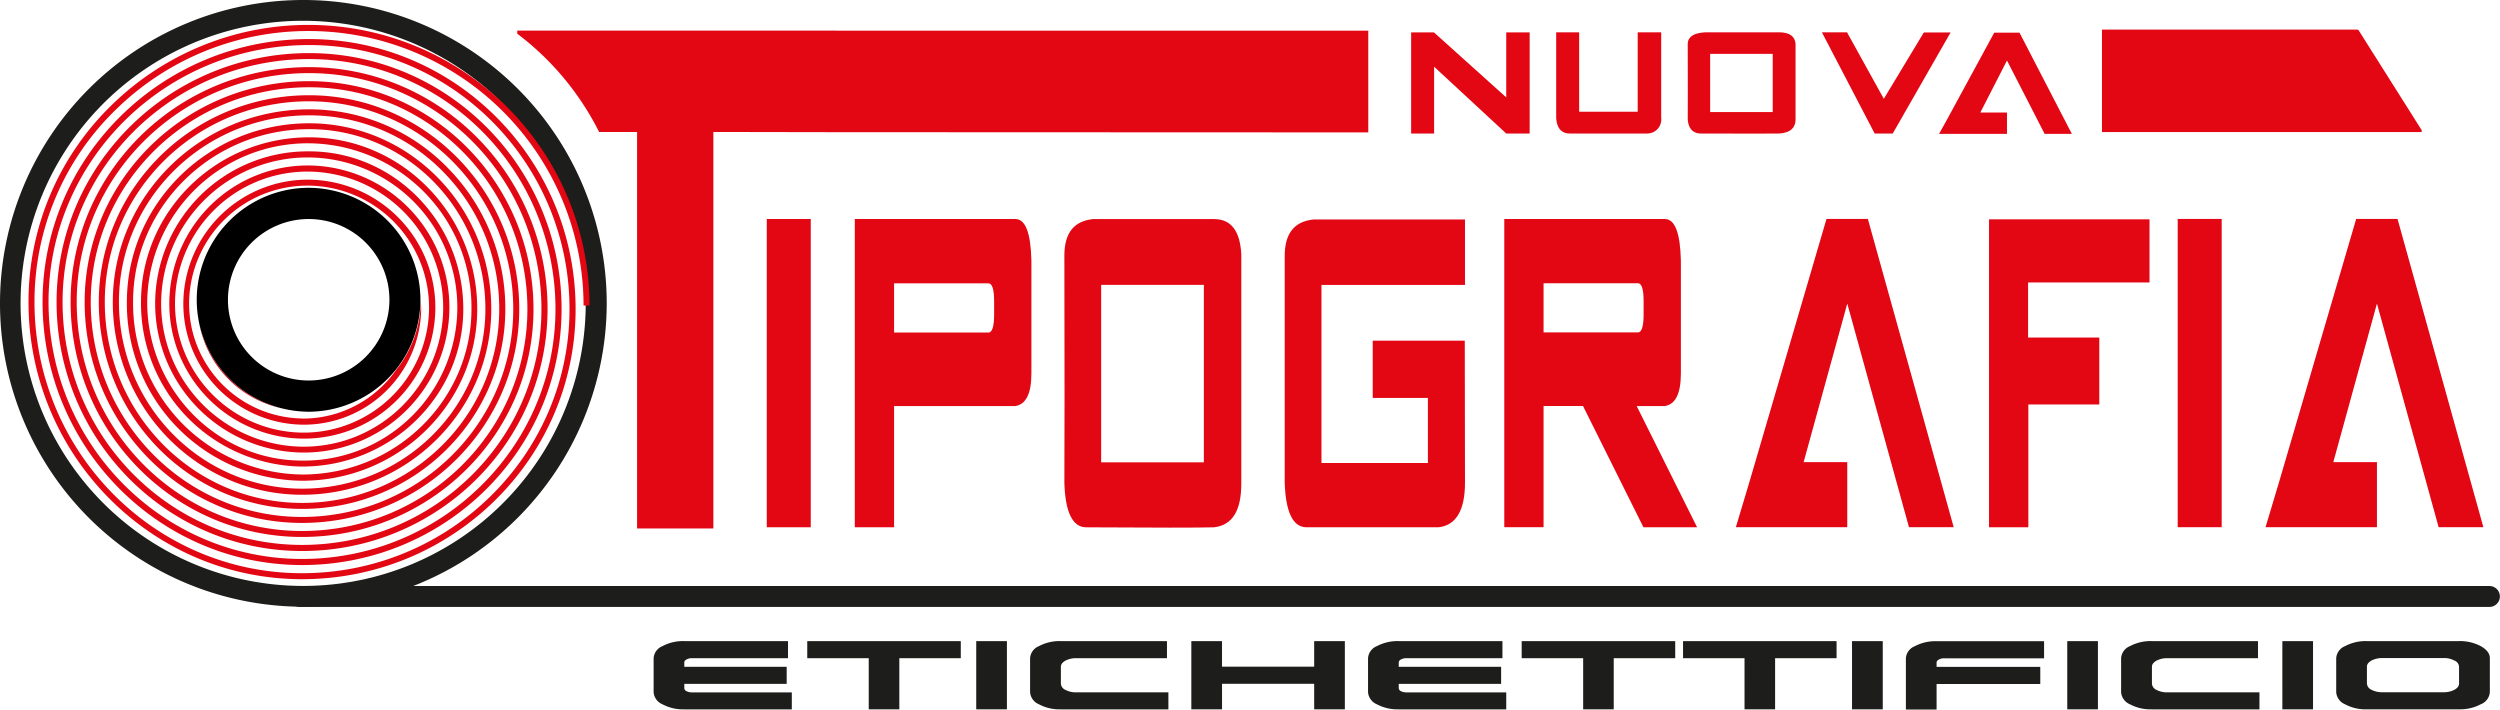
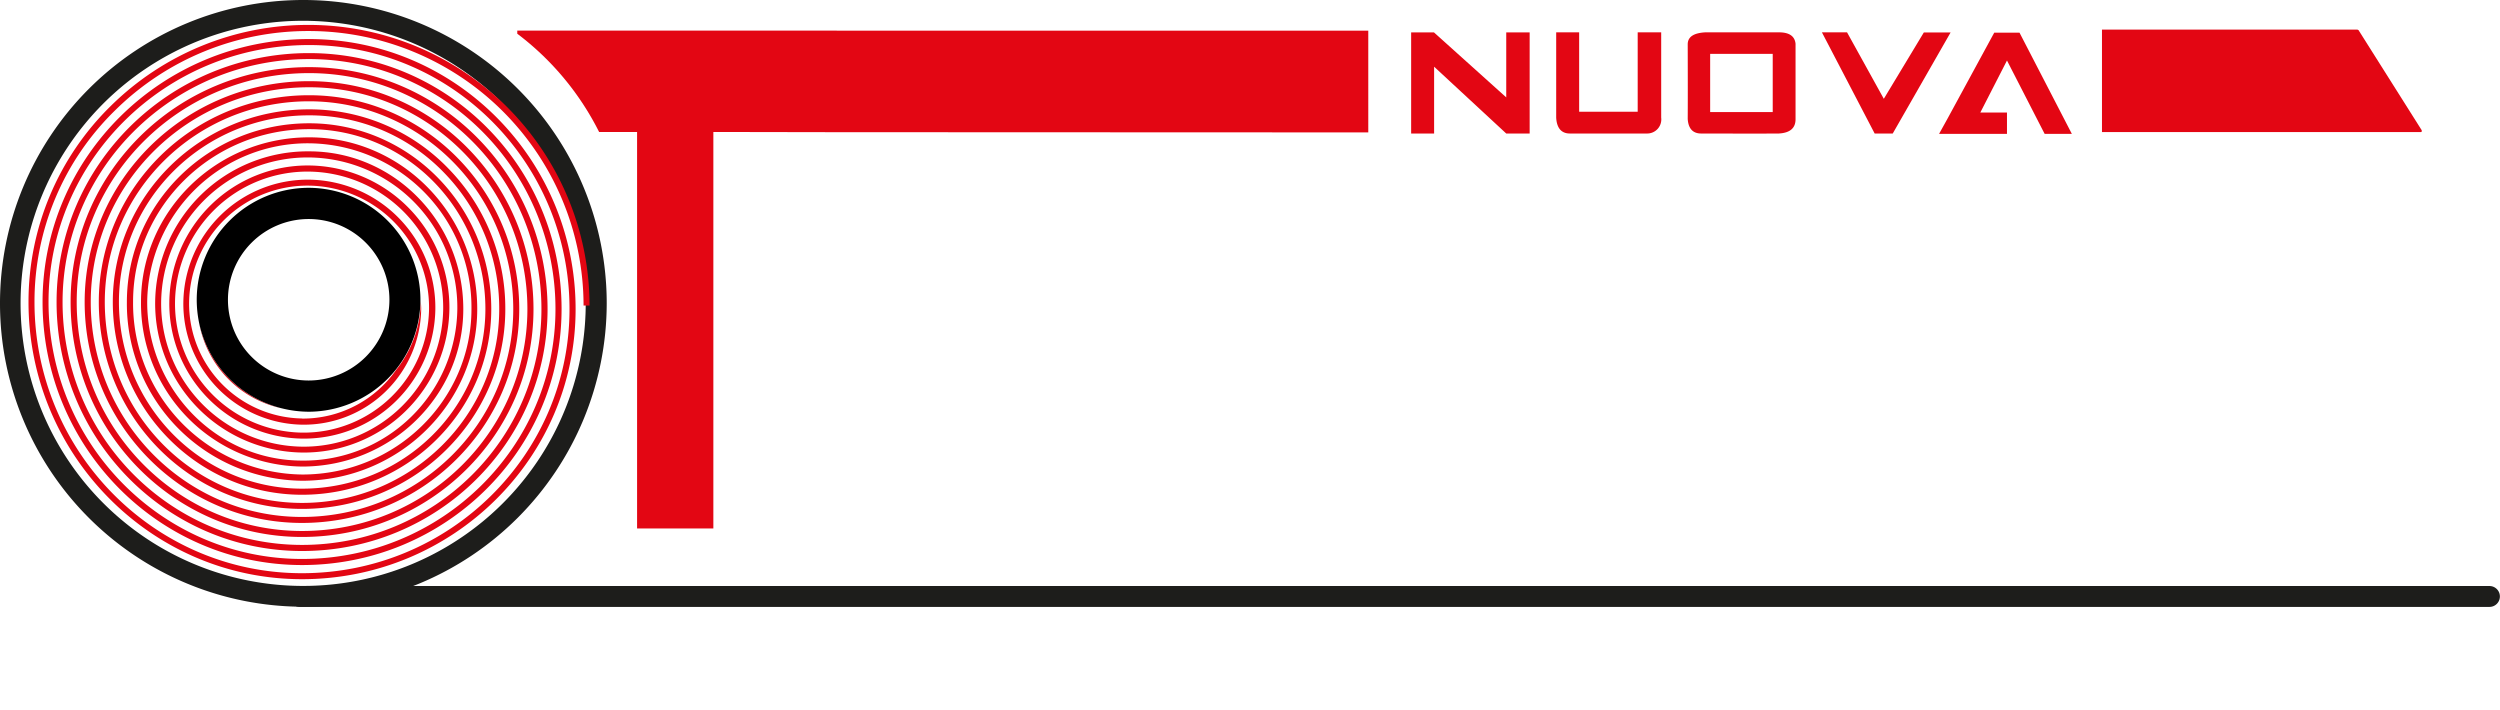
<svg xmlns="http://www.w3.org/2000/svg" id="logo" width="352.339" height="100" viewBox="0 0 352.339 100">
-   <path id="Tracciato_24" data-name="Tracciato 24" d="M70.47,20.135h6.2V63.58h-6.2ZM88.412,46.5V63.58H82.876V20.135h22.635c1.411,0,2.162,1.948,2.254,5.858V41.88c0,2.868-.767,4.386-2.285,4.616H88.4Zm0-10.367h13.3c.537,0,.8-.874.8-2.546v-1.84c0-1.687-.261-2.546-.8-2.546h-13.3v6.947Zm48.934,21.316c0,3.8-1.273,5.858-3.864,6.134-2.254.061-8.281.061-17.988,0-1.917,0-2.96-2.116-3.082-6.287.031-5.321.031-15.948,0-32,0-3.205,1.349-4.877,4.048-5.153h17.053c2.362,0,3.65,1.626,3.834,4.938V57.461Zm-5.275-3.036v-25H117.595V54.425h14.476Zm23.8-17.145v8.082h7.775v9.17h-15v-25.1h20.227V20.2H147.513c-2.684.276-4.048,1.948-4.048,5.153V57.292c.138,4.171,1.165,6.287,3.082,6.287h18.6c2.469-.276,3.726-2.392,3.726-6.287l-.031-20.012H155.886Zm29.658,9.216h-5.582V63.564h-5.536V20.135h22.635c1.411,0,2.162,1.948,2.254,5.858V41.88c0,2.868-.767,4.386-2.285,4.616h-3.941l8.511,17.083h-7.56L185.514,46.5Zm-5.582-10.367h13.3c.537,0,.8-.874.8-2.546v-1.84c0-1.687-.261-2.546-.8-2.546h-13.3V36.13Zm51.5,27.45-8.695-31.514L216.6,54.394h6.149v9.17h-15.7l1.917-6.395,10.857-37.05h5.827l12.1,43.444Zm16.823,0v-17.3h10V36.835H248.234v-7.76h17.114V20.181H242.729v43.4h5.536ZM269.32,20.12h6.2V63.564h-6.2V20.135Zm36.773,43.444L297.4,32.051l-6.149,22.343H297.4v9.17H281.7l1.917-6.395,10.857-37.05H300.3l12.1,43.444Z" transform="translate(37.596 10.734)" fill="#e30613" />
  <path id="Tracciato_25" data-name="Tracciato 25" d="M238.234,17.074s.031-.138,0-.184L229.34,2.8a.85.85,0,0,0-.123-.061h0l-.031-.015H193.18V17.166H238.1a.212.212,0,0,0,.169-.092Z" transform="translate(103.063 1.451)" fill="#e30613" />
-   <path id="Tracciato_26" data-name="Tracciato 26" d="M64.394,68.535a6.09,6.09,0,0,1-3.067-.705,2.018,2.018,0,0,1-1.257-1.7V61.312a1.981,1.981,0,0,1,1.257-1.687,6.17,6.17,0,0,1,3.067-.705H79.009v2.408H65.483a1.553,1.553,0,0,0-.782.184c-.215.123-.307.261-.307.414v.613h14.43v2.408H64.395v.6a.5.5,0,0,0,.307.429,1.643,1.643,0,0,0,.782.169H79.546V68.55H64.395Zm25.993,0V61.328H81.723V58.92h21.638v2.408H94.7v7.207H90.372Zm15.151,0V58.92h4.324v9.615Zm11.915,0a6.09,6.09,0,0,1-3.067-.705,2.018,2.018,0,0,1-1.257-1.7V61.312a1.981,1.981,0,0,1,1.257-1.687,6.17,6.17,0,0,1,3.067-.705h14.967v2.408H119.631a3.234,3.234,0,0,0-1.534.353c-.414.245-.629.521-.629.843v2.408a1.052,1.052,0,0,0,.629.859,3.191,3.191,0,0,0,1.534.353H132.62V68.55H117.469Zm18.4,0V58.92h4.324v3.6h12.989v-3.6h4.324v9.615h-4.324v-3.6H140.18v3.6Zm29.229,0a6.091,6.091,0,0,1-3.067-.705,2.018,2.018,0,0,1-1.257-1.7V61.312a1.981,1.981,0,0,1,1.257-1.687,6.17,6.17,0,0,1,3.067-.705H179.7v2.408H166.173a1.553,1.553,0,0,0-.782.184c-.215.123-.307.261-.307.414v.613h14.43v2.408h-14.43v.6a.5.5,0,0,0,.307.429,1.643,1.643,0,0,0,.782.169h14.062V68.55H165.085Zm25.993,0V61.328h-8.664V58.92h21.638v2.408h-8.664v7.207h-4.324Zm22.742,0V61.328h-8.664V58.92h21.638v2.408h-8.664v7.207H213.8Zm15.151,0V58.92H233.3v9.615Zm7.591,0V61.328a1.981,1.981,0,0,1,1.257-1.687,6.17,6.17,0,0,1,3.067-.705h15.151v2.408H241.975a1.553,1.553,0,0,0-.782.184c-.215.123-.307.261-.307.414v.613H255.5v2.408H240.886v3.6h-4.324Zm22.742,0V58.92h4.324v9.615Zm11.915,0a6.091,6.091,0,0,1-3.067-.705,2.018,2.018,0,0,1-1.257-1.7V61.312a1.981,1.981,0,0,1,1.257-1.687,6.17,6.17,0,0,1,3.067-.705h14.967v2.408H273.4a3.234,3.234,0,0,0-1.534.353c-.414.245-.629.521-.629.843v2.408a1.052,1.052,0,0,0,.629.859,3.191,3.191,0,0,0,1.534.353h12.989V68.55H271.234Zm18.4,0V58.92h4.324v9.615Zm11.915,0a6.091,6.091,0,0,1-3.067-.705,2.018,2.018,0,0,1-1.257-1.7V61.312a1.981,1.981,0,0,1,1.257-1.687,6.17,6.17,0,0,1,3.067-.705h12.989a6.234,6.234,0,0,1,3.052.705c.843.475,1.288,1.043,1.288,1.687v4.815a1.994,1.994,0,0,1-1.288,1.7,6.15,6.15,0,0,1-3.052.705Zm10.827-2.408a3.171,3.171,0,0,0,1.518-.353c.429-.245.644-.521.644-.859V62.508a1.006,1.006,0,0,0-.644-.843,3,3,0,0,0-1.518-.353H303.7a3.234,3.234,0,0,0-1.534.353c-.414.245-.629.521-.629.843v2.408a1.052,1.052,0,0,0,.629.859,3.191,3.191,0,0,0,1.534.353Z" transform="translate(32.048 31.434)" fill="#1d1d1b" />
  <path id="Tracciato_27" data-name="Tracciato 27" d="M336.665,56.8H28.077a1.472,1.472,0,1,1,0-2.944H336.665a1.472,1.472,0,1,1,0,2.944Z" transform="translate(14.186 28.735)" fill="#1d1d1b" />
  <path id="Tracciato_28" data-name="Tracciato 28" d="M92.548,2.81H47.54v.445A39.565,39.565,0,0,1,59.072,17.1h5.352V72.983h10.75V17.1l17.39.031,74.912.031V2.825H92.564Z" transform="translate(25.363 1.499)" fill="#e30613" />
  <path id="Tracciato_29" data-name="Tracciato 29" d="M42.754,85.508A42.754,42.754,0,1,1,85.508,42.754,42.809,42.809,0,0,1,42.754,85.508Zm0-82.579A39.825,39.825,0,1,0,82.549,42.754,39.87,39.87,0,0,0,42.754,2.929Z" fill="#1d1d1b" />
  <path id="Tracciato_30" data-name="Tracciato 30" d="M132.926,7.816v9.416H129.69V2.985h3.22l10.182,9.155V2.985h3.3V17.232h-3.3Zm17.206,7.207c.092,1.472.751,2.208,1.932,2.208H162.89a1.988,1.988,0,0,0,2.04-2.239V2.97h-3.312V14.165h-8.25V2.97h-3.236ZM183.869,4.6c-.107-1.089-.889-1.626-2.331-1.626h-10.4c-1.641.092-2.469.644-2.469,1.687.015,5.275.015,8.756,0,10.5.077,1.365.721,2.07,1.886,2.07,5.919.015,9.584.015,10.965,0,1.579-.092,2.346-.767,2.346-2.009V4.58Zm-12.038,9.63V6.006h8.818v8.2h-8.818ZM187.58,2.97h3.542l5.183,9.37,5.643-9.354h3.772l-8.158,14.246h-2.546L187.58,2.97Z" transform="translate(69.191 1.585)" fill="#e30613" />
  <path id="Tracciato_31" data-name="Tracciato 31" d="M193.085,17.262,187.779,6.926l-3.757,7.33h3.757v3.006H178.21l1.165-2.1L185.985,3h3.558l7.376,14.262Z" transform="translate(95.076 1.601)" fill="#e30613" />
  <g id="Raggruppa_6" data-name="Raggruppa 6" transform="translate(4.018 3.512)">
    <path id="Tracciato_32" data-name="Tracciato 32" d="M32.329,20.14A11.379,11.379,0,1,0,43.707,31.519,11.394,11.394,0,0,0,32.329,20.14Z" transform="translate(7.159 7.233)" fill="none" />
    <path id="Tracciato_33" data-name="Tracciato 33" d="M18.3,29.68A15.06,15.06,0,0,0,29.97,41.718,15.8,15.8,0,0,1,18.3,29.68Z" transform="translate(5.745 12.323)" fill="#e30613" />
    <path id="Tracciato_34" data-name="Tracciato 34" d="M41.172,57.757A16.191,16.191,0,0,1,25.255,41.348,16.688,16.688,0,0,1,42.169,24.94a17.172,17.172,0,0,1,16.9,17.405,17.679,17.679,0,0,1-17.9,17.405,18.177,18.177,0,0,1-17.9-18.4A18.661,18.661,0,0,1,42.169,22.962,19.168,19.168,0,0,1,61.062,42.345,19.652,19.652,0,0,1,41.188,61.729a20.149,20.149,0,0,1-19.874-20.38,20.646,20.646,0,0,1,20.871-20.38A21.14,21.14,0,0,1,63.056,42.33,21.634,21.634,0,0,1,41.2,63.692c-12.053,0-21.852-10.029-21.852-22.359A22.629,22.629,0,0,1,42.2,18.975a23.123,23.123,0,0,1,22.849,23.34c0,12.866-10.689,23.34-23.846,23.34A24.118,24.118,0,0,1,17.357,41.318c0-13.418,11.133-24.337,24.827-24.337S67.012,28.344,67.012,42.315,55.434,67.648,41.188,67.648,15.363,55.84,15.363,41.333s12.007-26.3,26.79-26.3a26.379,26.379,0,0,1,19,8.051A27.4,27.4,0,0,1,68.96,42.345c0,15.059-12.467,27.312-27.8,27.312S13.37,56.96,13.37,41.348,26.282,13.055,42.154,13.055,70.938,26.2,70.938,42.345s-13.357,29.29-29.781,29.29S11.392,58.048,11.392,41.348s13.8-30.271,30.762-30.271S72.931,25.109,72.931,42.345,58.685,73.613,41.172,73.613,9.413,59.137,9.413,41.348,24.1,9.083,42.154,9.083,74.91,24,74.91,42.33,59.774,75.576,41.172,75.576,7.42,60.226,7.42,41.348,23.016,7.105,42.154,7.105,76.888,22.916,76.888,42.33,60.863,77.555,41.172,77.555,5.442,61.315,5.442,41.348,21.912,5.127,42.154,5.127s36.712,16.7,36.712,37.218S61.951,79.563,41.157,79.563,3.463,62.419,3.463,41.348A37.676,37.676,0,0,1,14.857,14.3a38.693,38.693,0,0,1,27.3-11.149h0a38.738,38.738,0,0,1,38.69,38.69h.843A39.6,39.6,0,0,0,42.138,2.29h0A39.594,39.594,0,0,0,14.244,13.684,38.63,38.63,0,0,0,2.62,41.348c0,21.53,17.3,39.058,38.552,39.058S79.725,63.339,79.725,42.345,62.871,4.284,42.154,4.284,4.6,20.907,4.6,41.348,21.007,78.413,41.172,78.413,77.747,62.235,77.747,42.33,61.783,6.262,42.154,6.262,6.576,22,6.576,41.348,22.1,76.435,41.172,76.435s34.6-15.289,34.6-34.105S60.694,8.24,42.154,8.24s-33.6,14.844-33.6,33.108,14.63,33.108,32.618,33.108S73.79,60.057,73.79,42.345,59.59,10.218,42.154,10.218s-31.621,13.97-31.621,31.13,13.74,31.13,30.624,31.13S71.781,58.953,71.781,42.345,58.5,12.2,42.154,12.2,12.526,25.277,12.526,41.348,25.377,70.5,41.172,70.5,69.818,57.864,69.818,42.345A28.233,28.233,0,0,0,61.767,22.5a27.23,27.23,0,0,0-19.6-8.312C26.911,14.19,14.5,26.381,14.5,41.348S26.466,68.507,41.172,68.507,67.84,56.76,67.84,42.33,56.323,16.153,42.169,16.153s-25.686,11.3-25.686,25.2a24.958,24.958,0,0,0,24.689,25.18c13.618,0,24.689-10.857,24.689-24.2s-10.627-24.2-23.693-24.2-23.693,10.413-23.693,23.2a22.986,22.986,0,0,0,22.711,23.2c12.529,0,22.711-9.968,22.711-22.205S54.161,20.109,42.184,20.109A21.5,21.5,0,0,0,20.47,41.333,21,21,0,0,0,41.2,62.557,20.506,20.506,0,0,0,61.936,42.33,20.008,20.008,0,0,0,42.2,22.1,19.514,19.514,0,0,0,22.464,41.348,19.02,19.02,0,0,0,41.218,60.594,18.51,18.51,0,0,0,59.958,42.345,18.026,18.026,0,0,0,42.2,24.1,17.532,17.532,0,0,0,24.442,41.364,17.045,17.045,0,0,0,41.2,58.631,16.547,16.547,0,0,0,57.964,42.361c0-.414-.031-.813-.061-1.227A15.692,15.692,0,0,1,54.437,50.9,16.046,16.046,0,0,1,41.2,57.772Z" transform="translate(-2.62 -2.29)" fill="#e30613" />
    <g id="Raggruppa_5" data-name="Raggruppa 5" transform="translate(23.708 22.957)">
      <path id="Tracciato_35" data-name="Tracciato 35" d="M32.329,20.14A11.379,11.379,0,1,0,43.707,31.519,11.394,11.394,0,0,0,32.329,20.14Z" transform="translate(-16.549 -15.724)" fill="none" />
      <path id="Tracciato_36" data-name="Tracciato 36" d="M33.86,17.26A15.805,15.805,0,0,0,18.08,33.04a16.389,16.389,0,0,0,.337,3.266,15.8,15.8,0,0,0,11.67,12.038,16.06,16.06,0,0,0,3.757.475,15.815,15.815,0,0,0,15.764-15.7V33.04a15.805,15.805,0,0,0-15.78-15.78Zm0,27.158A11.379,11.379,0,1,1,45.238,33.04,11.394,11.394,0,0,1,33.86,44.418Z" transform="translate(-18.08 -17.26)" />
    </g>
  </g>
</svg>